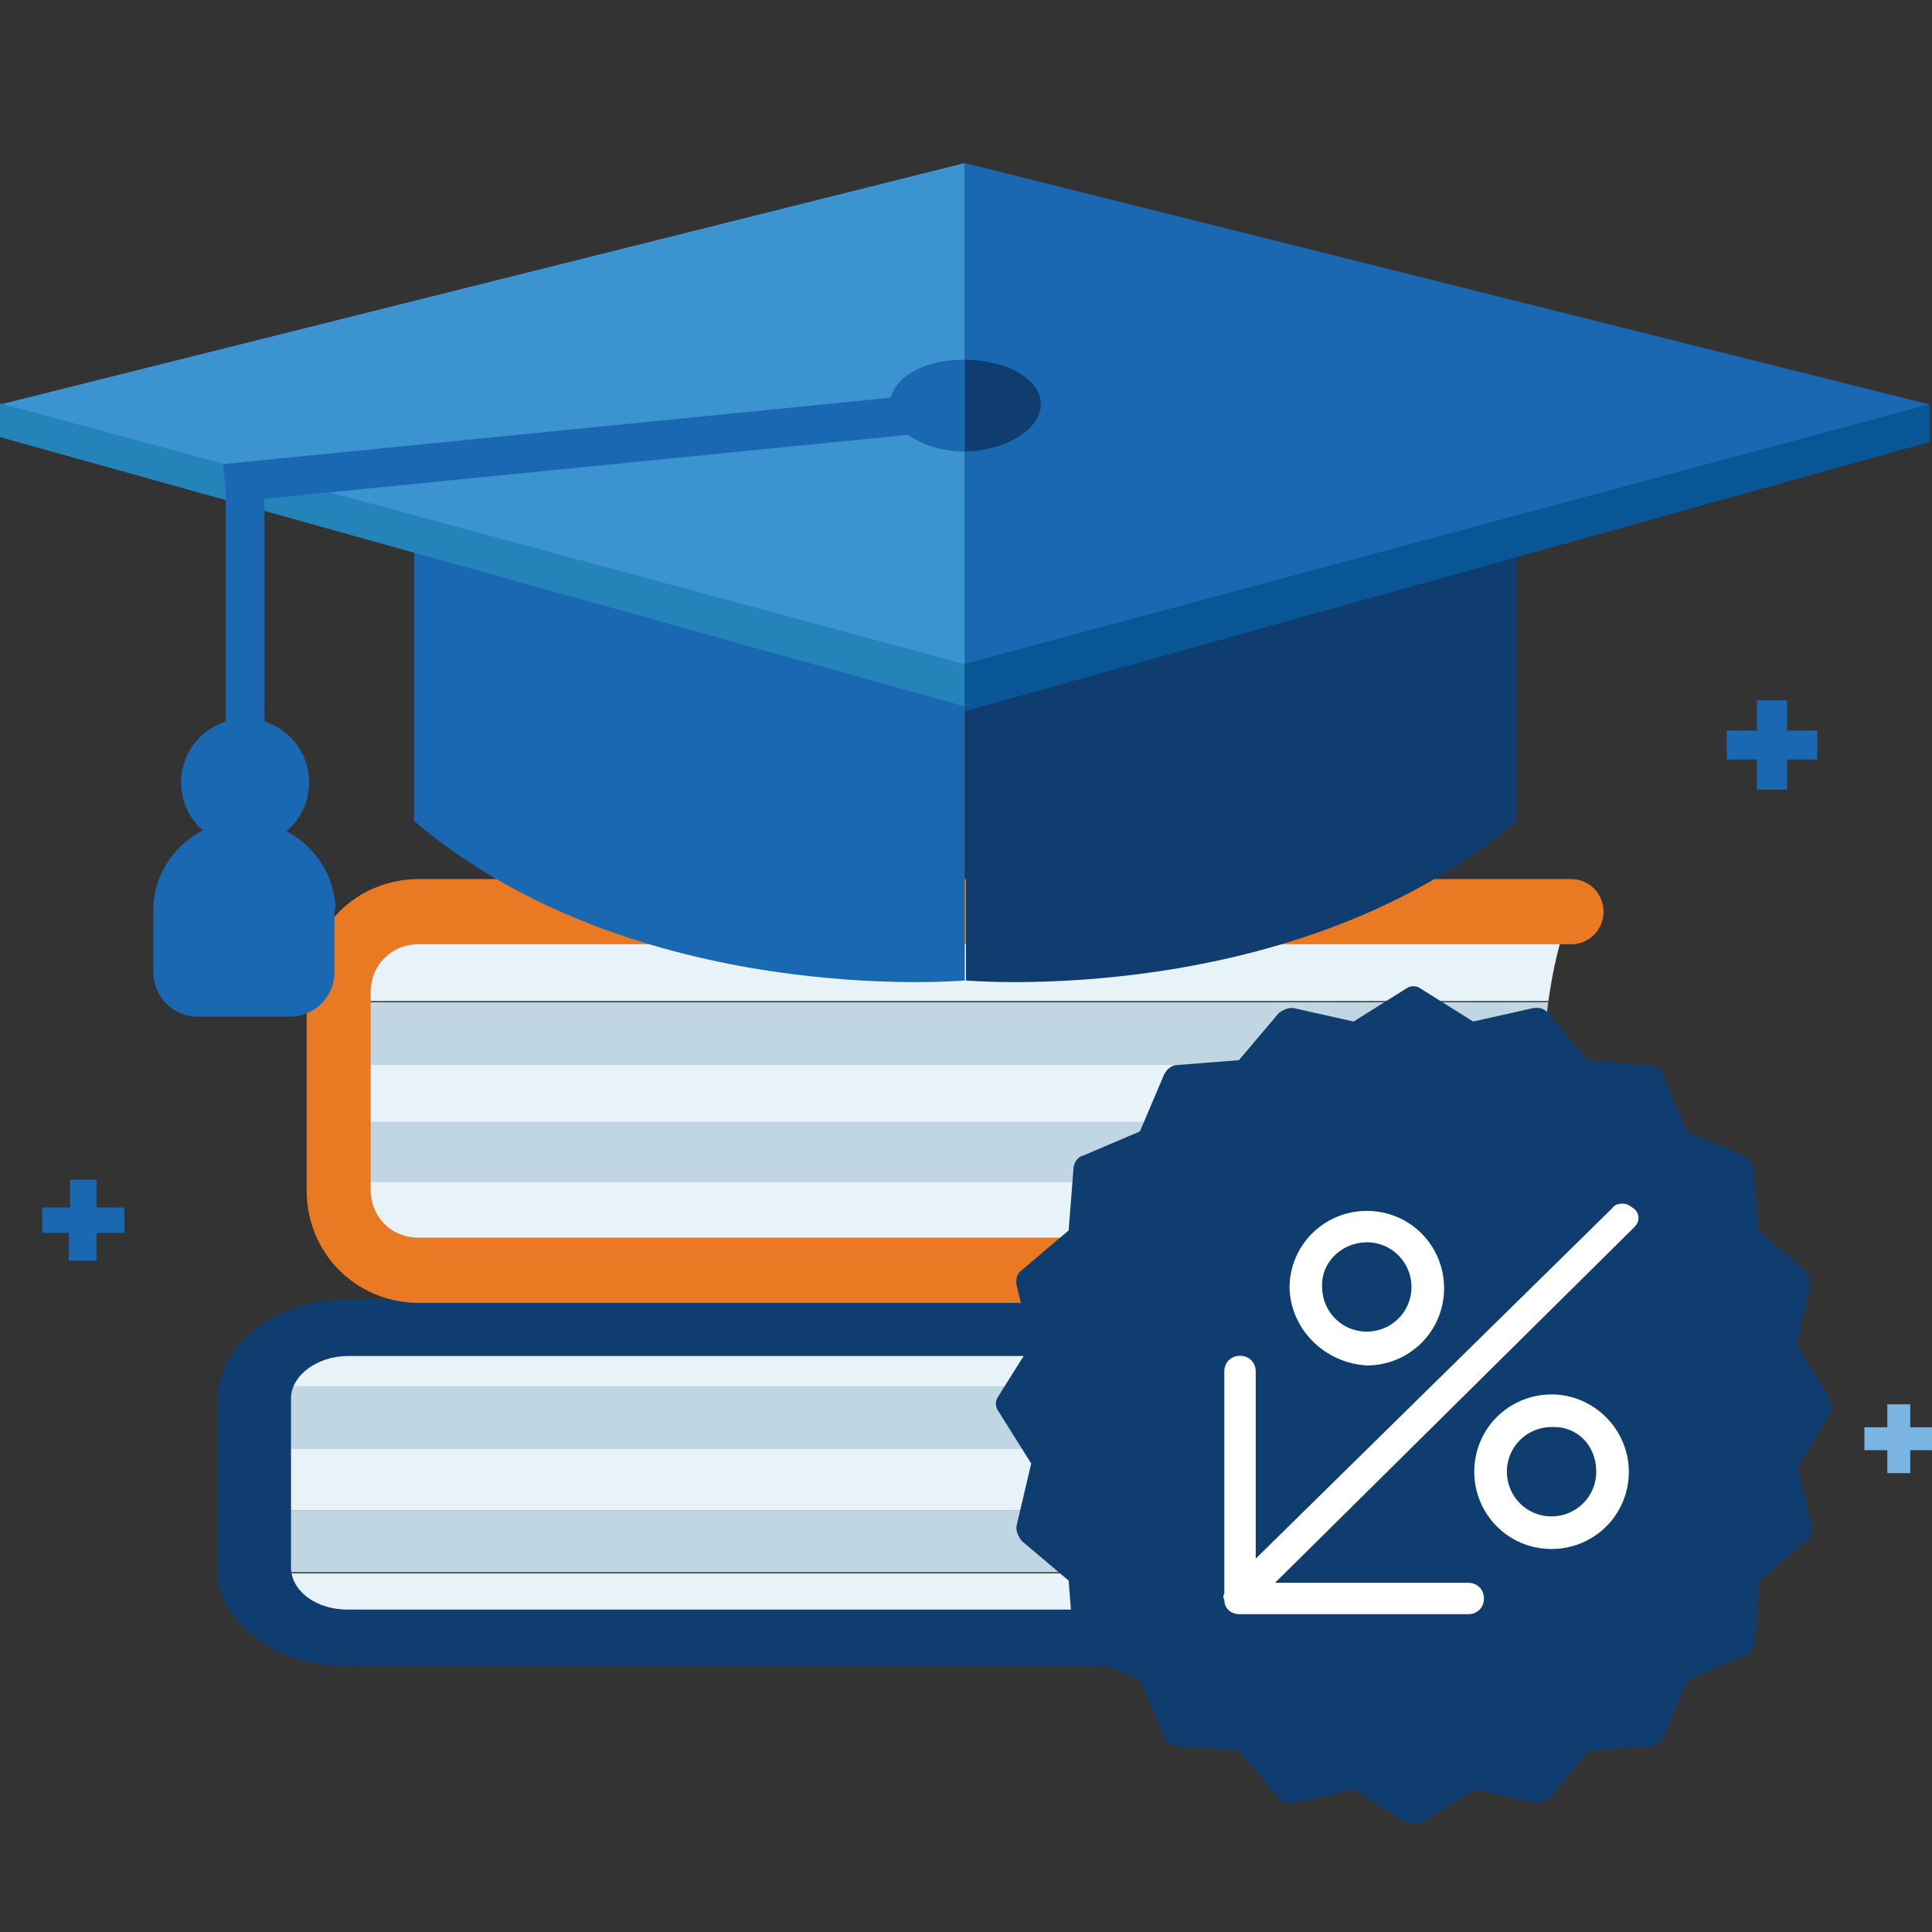
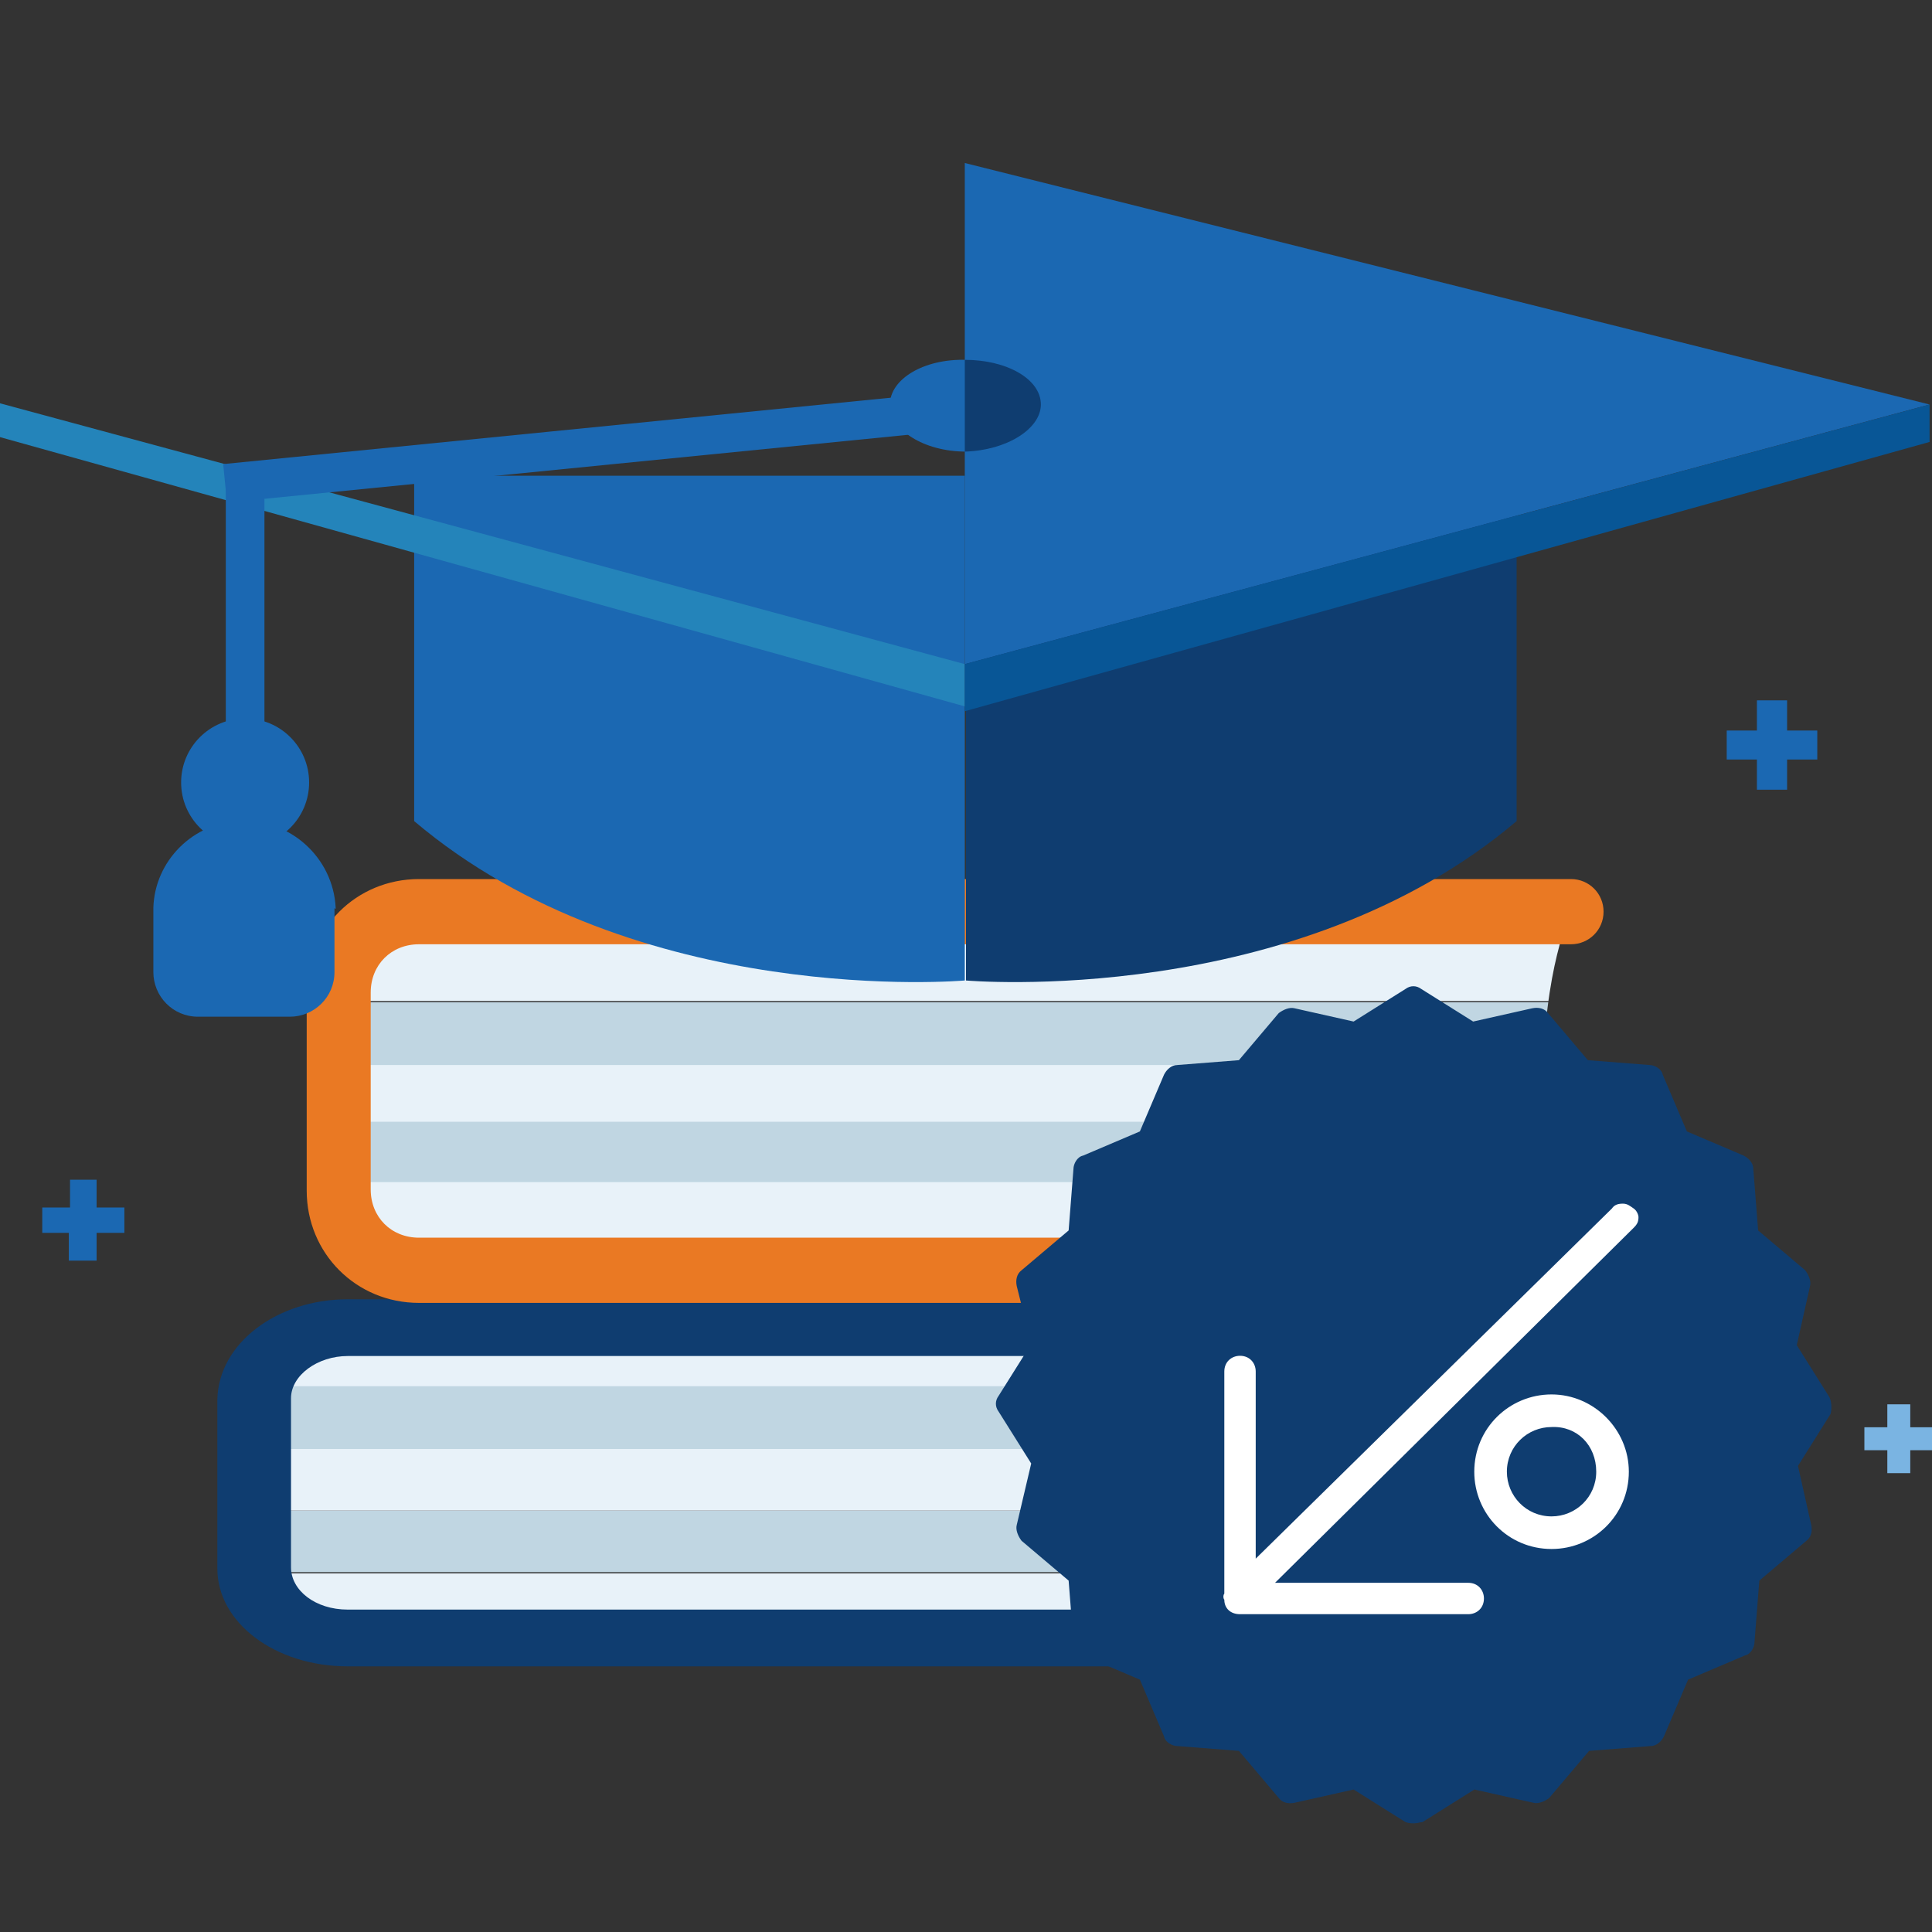
<svg xmlns="http://www.w3.org/2000/svg" xmlns:xlink="http://www.w3.org/1999/xlink" version="1.1" id="Layer_1" x="0px" y="0px" viewBox="0 0 160 160" style="enable-background:new 0 0 160 160;" xml:space="preserve">
  <rect x="0" y="0" width="160" height="160" fill="#333333" stroke="none" />
  <style type="text/css">
	.st0{clip-path:url(#SVGID_2_);}
	.st1{fill:#E8F2F9;}
	.st2{fill:#C0D6E2;}
	.st3{fill:#0F3D70;}
	.st4{clip-path:url(#SVGID_4_);}
	.st5{fill:#EA7923;}
	.st6{fill:none;}
	.st7{fill:#7AB4E2;}
	.st8{fill:#1B68B2;}
	.st9{fill:#3B93D0;}
	.st10{fill:#2484BA;}
	.st11{fill:#085696;}
	.st12{fill:#FFFFFF;}
</style>
  <title>grad-hat</title>
  <g id="Group_7538">
    <g>
      <g>
        <defs>
          <path id="SVGID_1_" d="M28.7,138.4h110.2c0,0-2.5-6-2.5-16.5c0-10,2.5-15.1,2.5-15.1H28.7c-4.1-0.1-7.6,3.1-7.7,7.2v17.3      C21.1,135.5,24.6,138.6,28.7,138.4z" />
        </defs>
        <clipPath id="SVGID_2_">
          <use xlink:href="#SVGID_1_" style="overflow:visible;" />
        </clipPath>
        <g class="st0">
          <g id="Group_7537">
            <path id="Path_3975" class="st1" d="M138.9,135.9H21v-5.6h118V135.9z" />
            <rect id="Rectangle_2748" x="21" y="125.1" class="st2" width="118" height="5.1" />
            <rect id="Rectangle_2749" x="21" y="120" class="st1" width="118" height="5.1" />
            <path id="Path_3974" class="st2" d="M138.9,120H21v-5.6h118V120z" />
            <path id="Path_3976" class="st1" d="M138.9,114.8H21v-5.6h118V114.8z" />
          </g>
        </g>
      </g>
    </g>
  </g>
  <g id="Group_7539">
    <path id="Path_3971" class="st3" d="M28.8,107.6h109.8c1.7,0,3.1,1.1,3.1,2.4c0,1.3-1.3,2.3-3.1,2.3H28.8c-2.5,0-4.7,1.6-4.7,3.5   v14c0,1.9,2,3.5,4.7,3.5h109.8c1.7,0,3.1,1.1,3.1,2.4c0,1.3-1.3,2.3-3.1,2.3H28.8c-6,0-10.8-3.6-10.8-8.1v-14   C18.1,111.2,23,107.6,28.8,107.6z" />
  </g>
  <g id="Group_12484">
    <g id="Group_7542">
      <g>
        <g>
          <defs>
            <path id="SVGID_3_" d="M34.7,105.1h95.4c0,0-2.3-5.6-2.3-15.5c0-9.3,2.3-14.1,2.3-14.1H34.7c-3.7,0-6.7,2.9-6.7,6.7v16.3       C28,102,31,104.9,34.7,105.1L34.7,105.1z" />
          </defs>
          <clipPath id="SVGID_4_">
            <use xlink:href="#SVGID_3_" style="overflow:visible;" />
          </clipPath>
          <g class="st4">
            <g id="Group_7541">
              <path id="Path_3979" class="st1" d="M130,102.7H27.9v-5.2H130V102.7z" />
              <path id="Path_3978" class="st2" d="M130,97.9H27.9v-5.2H130V97.9z" />
              <path id="Path_3977" class="st1" d="M130,92.9H27.9v-5.2H130V92.9z" />
              <path id="Path_3980" class="st2" d="M130,88.2H27.9V83H130V88.2z" />
              <path id="Path_3981" class="st1" d="M130,82.9H27.9v-5.2H130V82.9z" />
            </g>
          </g>
        </g>
      </g>
    </g>
    <g id="Group_7543">
      <path id="Path_3973" class="st5" d="M34.7,72.8h95.4c1.5,0,2.7,1.2,2.7,2.7s-1.2,2.7-2.7,2.7H34.7c-2.3,0-4,1.7-4,4v16.3    c0,2.3,1.7,4,4,4h95.4c1.5,0,2.7,1.2,2.7,2.7s-1.2,2.7-2.7,2.7H34.7c-5.2,0-9.3-4.1-9.3-9.3V82.1C25.4,76.9,29.5,72.8,34.7,72.8z" />
    </g>
  </g>
  <g id="Group_12482">
    <g id="Group_12481">
      <line id="Line_2280" class="st6" x1="56.4" y1="24.5" x2="56.7" y2="27" />
-       <path id="Path_11435" class="st7" d="M14.5,70L14.5,70z" />
-       <path id="Path_11436" class="st7" d="M28.2,70L28.2,70z" />
      <path id="Path_11437" class="st8" d="M34.3,39.4V68c18.4,15.6,45.6,13.2,45.6,13.2V39.4H34.3z" />
      <path id="Path_11438" class="st3" d="M125.6,39.4V68c-18.4,15.6-45.6,13.2-45.6,13.2V39.4H125.6z" />
-       <path id="Path_11439" class="st9" d="M0,33.5l79.9-20v41.6L0,33.5z" />
      <path id="Path_11440" class="st8" d="M79.9,13.5l79.9,20L79.9,55V13.5z" />
      <path id="Path_11441" class="st10" d="M79.9,55v3.5L0,36.2v-2.8L79.9,55z" />
      <path id="Path_11442" class="st11" d="M79.9,55v3.9l79.9-22.3v-3.1L79.9,55z" />
      <path id="Path_11443" class="st8" d="M73.7,33.5c0,2.1,2.8,3.9,6.3,3.9v-7.6C76.5,29.7,73.7,31.4,73.7,33.5z" />
      <path id="Path_11444" class="st3" d="M86.2,33.5c0-2.1-2.8-3.7-6.3-3.7v7.6C83.4,37.3,86.2,35.5,86.2,33.5z" />
      <rect id="Rectangle_5573" x="18.5" y="35.5" transform="matrix(0.995 -9.897143e-02 9.897143e-02 0.995 -3.439 4.943)" class="st8" width="59.1" height="3.2" />
      <rect id="Rectangle_5574" x="18.7" y="38.7" class="st8" width="3.2" height="22.2" />
      <path id="Path_11445" class="st8" d="M27.8,75.2C27.6,71,24,67.8,19.9,68c-3.9,0.1-7.1,3.3-7.2,7.2v0.1v5.2c0,2,1.6,3.7,3.7,3.7    l0,0H24c2,0,3.7-1.6,3.7-3.7l0,0l0,0V75.2C27.8,75.3,27.8,75.3,27.8,75.2z" />
      <circle id="Ellipse_602" class="st8" cx="20.3" cy="64.8" r="5.3" />
    </g>
  </g>
  <path id="Path_3889-2" class="st8" d="M5.7,102.1H3.5V100h2.3v-2.3H8v2.3h2.3v2.1H8v2.3H5.7V102.1z" />
  <path id="Path_3889-2-2" class="st7" d="M156.3,120.1h-1.9v-1.9h1.9v-1.9h1.9v1.9h1.9v1.9h-1.9v1.9h-1.9V120.1z" />
  <path id="Path_3889-2-3" class="st8" d="M145.5,62.9h-2.5v-2.4h2.5V58h2.5v2.5h2.5v2.4H148v2.5h-2.5V62.9z" />
  <path id="Path_282" class="st3" d="M151.5,115.7l-2.7-4.3l1.1-4.9c0.1-0.4-0.1-0.9-0.4-1.3l-3.9-3.3l-0.4-5.1c0-0.5-0.4-0.9-0.8-1.1  l-4.7-2l-2-4.7c-0.1-0.5-0.7-0.8-1.1-0.8l-5.1-0.4l-3.3-3.9c-0.3-0.4-0.8-0.5-1.3-0.4l-4.9,1.1l-4.3-2.7c-0.4-0.3-0.9-0.3-1.3,0  l-4.3,2.7l-4.9-1.1c-0.4-0.1-0.9,0.1-1.3,0.4l-3.3,3.9l-5.1,0.4c-0.5,0-0.9,0.4-1.1,0.8l-2,4.7l-4.7,2c-0.5,0.1-0.8,0.7-0.8,1.1  l-0.4,5.1l-3.9,3.3c-0.4,0.3-0.5,0.8-0.4,1.3l1.2,4.8l-2.7,4.3c-0.3,0.4-0.3,0.9,0,1.3l2.7,4.3l-1.2,5.1c-0.1,0.4,0.1,0.9,0.4,1.3  l3.9,3.3l0.4,5.1c0,0.5,0.4,0.9,0.8,1.1l4.7,2l2,4.7c0.1,0.5,0.7,0.8,1.1,0.8l5.1,0.4l3.3,3.9c0.3,0.4,0.8,0.5,1.3,0.4l4.9-1.1  l4.3,2.7c0.3,0.1,0.5,0.1,0.7,0.1c0.3,0,0.5-0.1,0.7-0.1l4.3-2.7l4.9,1.1c0.4,0.1,0.9-0.1,1.3-0.4l3.3-3.9l5.1-0.4  c0.5,0,0.9-0.4,1.1-0.8l2-4.7l4.7-2c0.5-0.1,0.8-0.7,0.8-1.1l0.4-5.1l3.9-3.3c0.4-0.3,0.5-0.8,0.4-1.3l-1.1-4.9l2.7-4.3  C151.7,116.7,151.7,116.1,151.5,115.7z" />
  <g id="Group_925" transform="translate(42.993 43.681)">
-     <path id="Path_283" class="st12" d="M70.2,69.4c3.5,0,6.4-2.8,6.4-6.4c0-3.5-2.8-6.4-6.4-6.4c-3.5,0-6.4,2.8-6.4,6.4l0,0   C63.9,66.4,66.7,69.2,70.2,69.4z M70.2,59.2c2.1,0,3.7,1.7,3.7,3.7c0,2.1-1.7,3.7-3.7,3.7c-2.1,0-3.7-1.7-3.7-3.7l0,0   C66.4,60.8,68.2,59.2,70.2,59.2L70.2,59.2z" />
    <path id="Path_284" class="st12" d="M85.5,71.8c-3.5,0-6.4,2.8-6.4,6.4c0,3.5,2.8,6.4,6.4,6.4c3.5,0,6.4-2.8,6.4-6.4l0,0   C91.9,74.7,89,71.8,85.5,71.8z M89.2,78.2c0,2.1-1.7,3.7-3.7,3.7c-2.1,0-3.7-1.7-3.7-3.7c0-2.1,1.7-3.7,3.7-3.7   C87.6,74.4,89.2,76,89.2,78.2L89.2,78.2L89.2,78.2z" />
    <path id="Path_285" class="st12" d="M92.3,56.4C92,56.2,91.8,56,91.4,56l0,0c-0.4,0-0.7,0.1-0.9,0.4L61,85.4V69.9   c0-0.7-0.5-1.3-1.3-1.3c-0.7,0-1.3,0.5-1.3,1.3l0,0v18.4c-0.1,0.1-0.1,0.4,0,0.5c0,0.7,0.5,1.2,1.3,1.2h18.9c0.7,0,1.3-0.5,1.3-1.3   c0-0.7-0.5-1.3-1.3-1.3h-16L92.3,58c0.3-0.3,0.4-0.5,0.4-0.9C92.7,57,92.6,56.6,92.3,56.4z" />
  </g>
</svg>